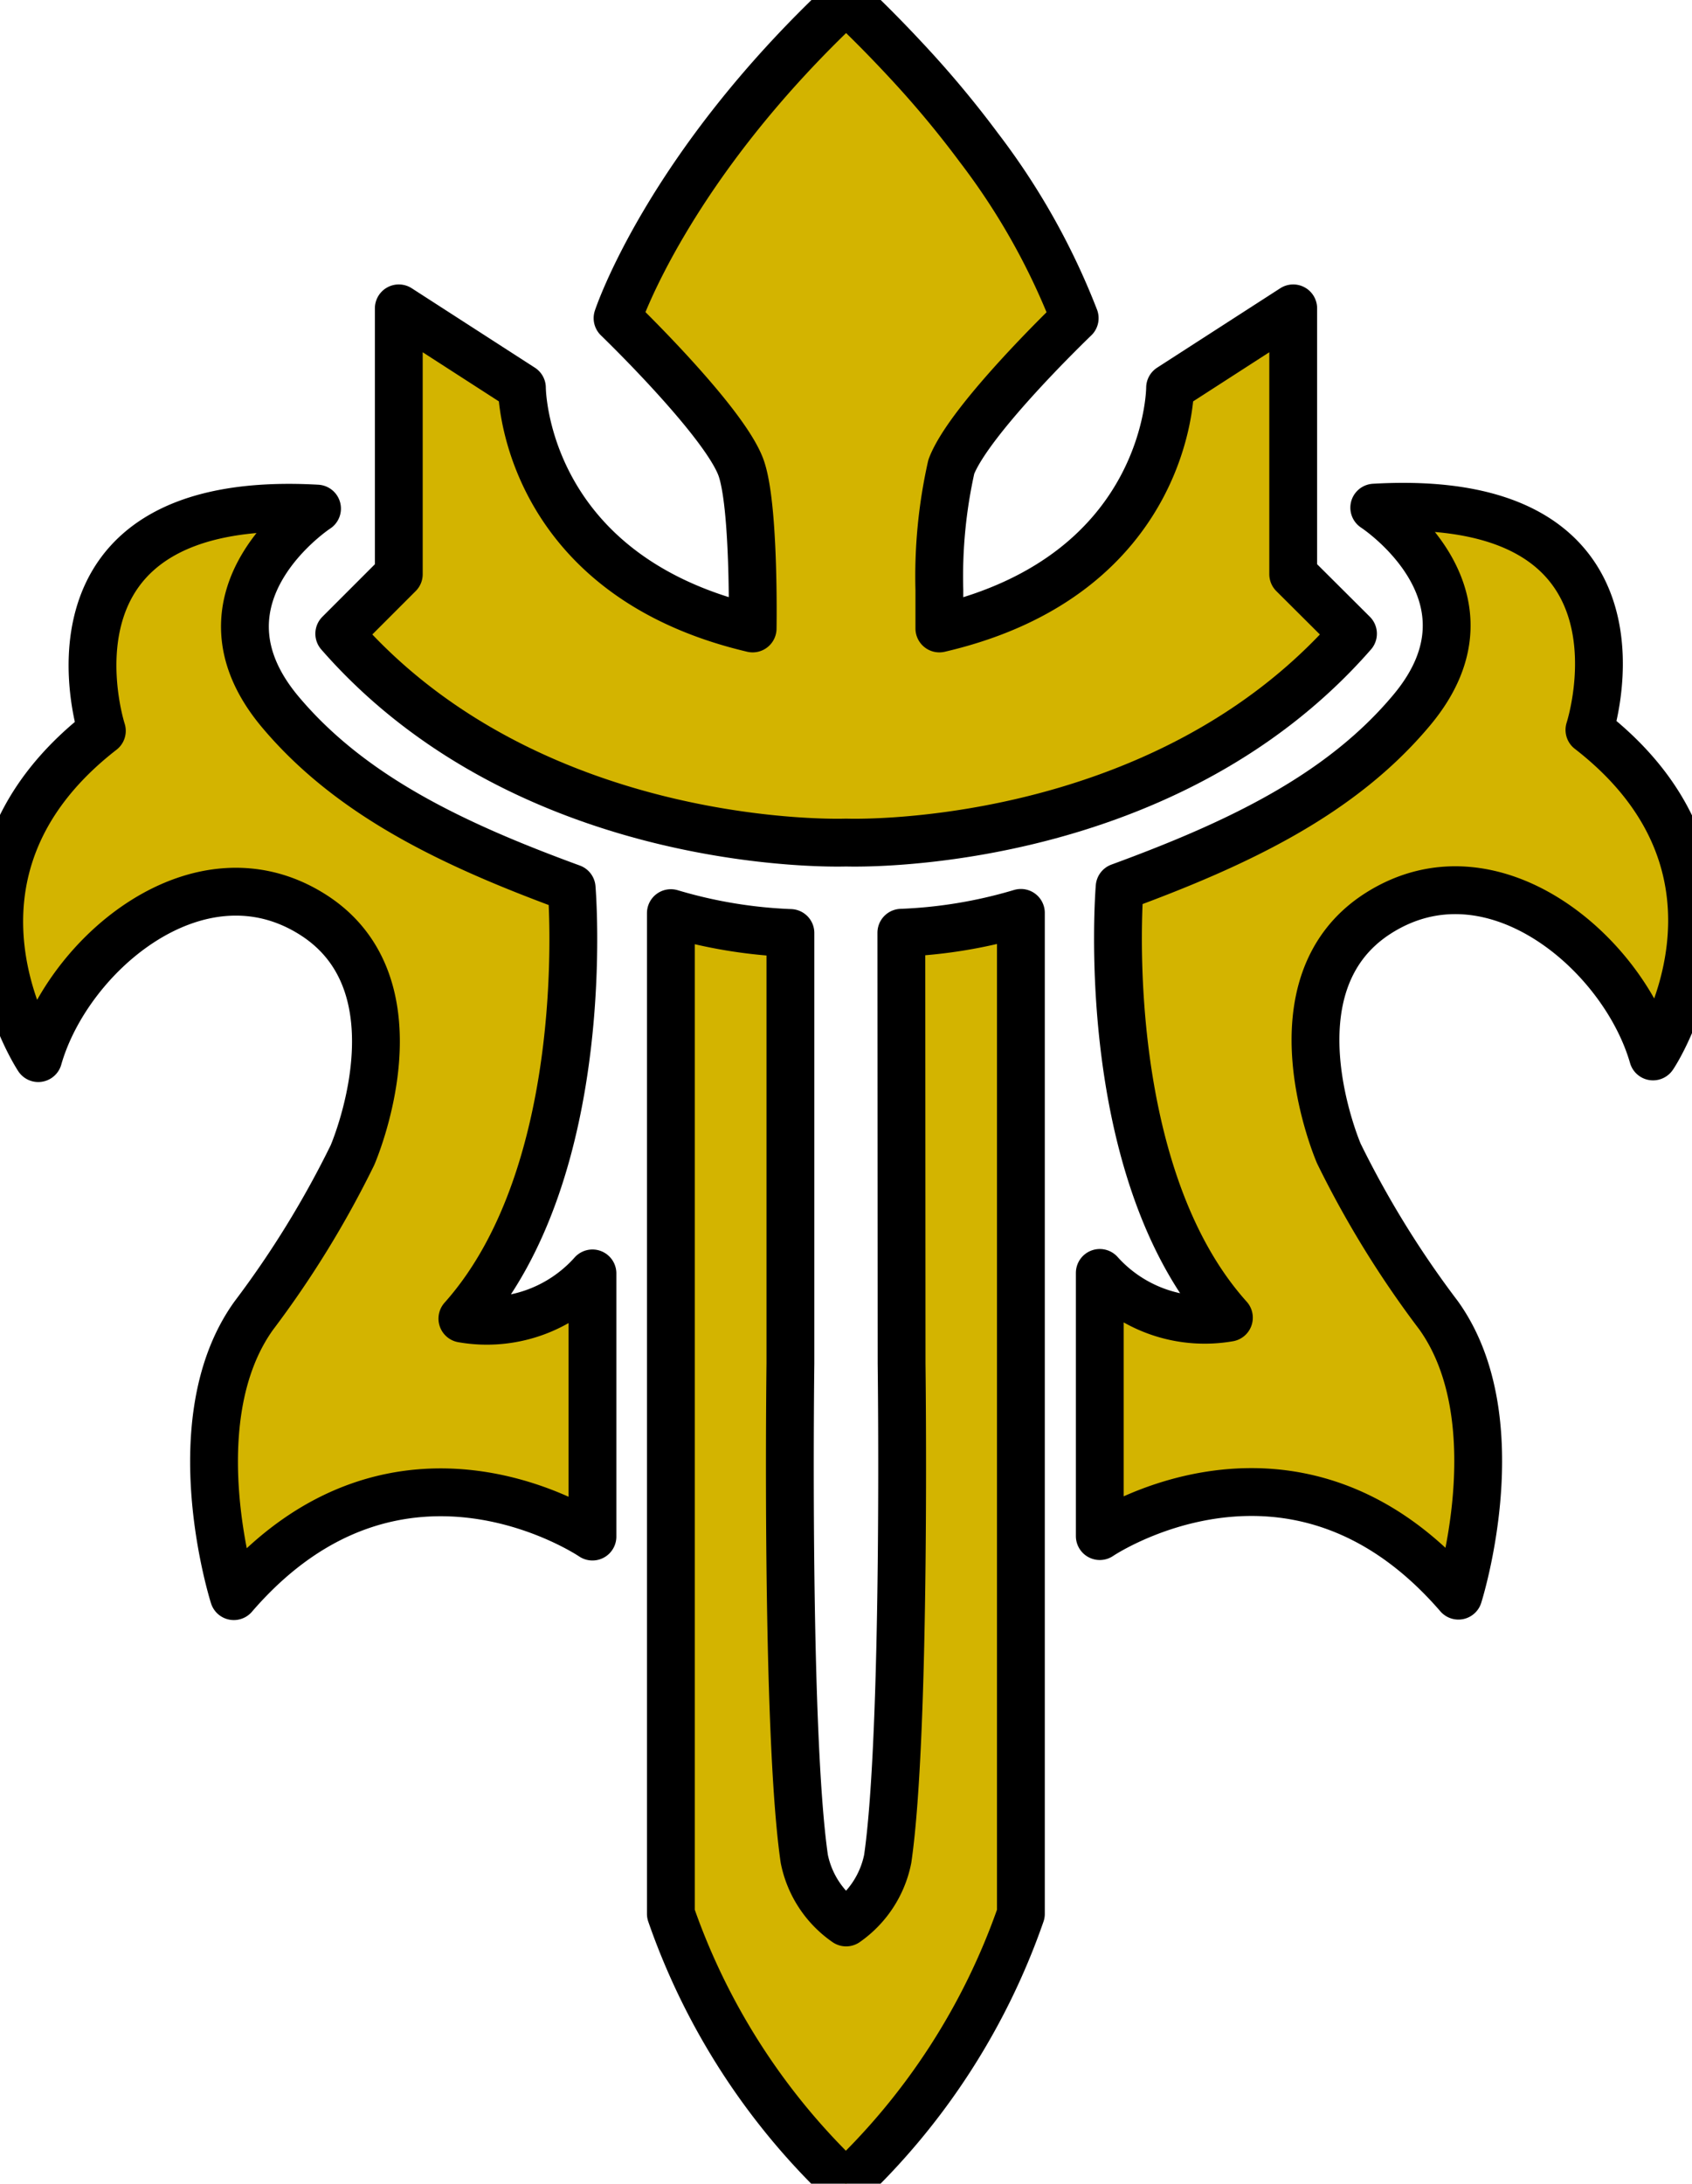
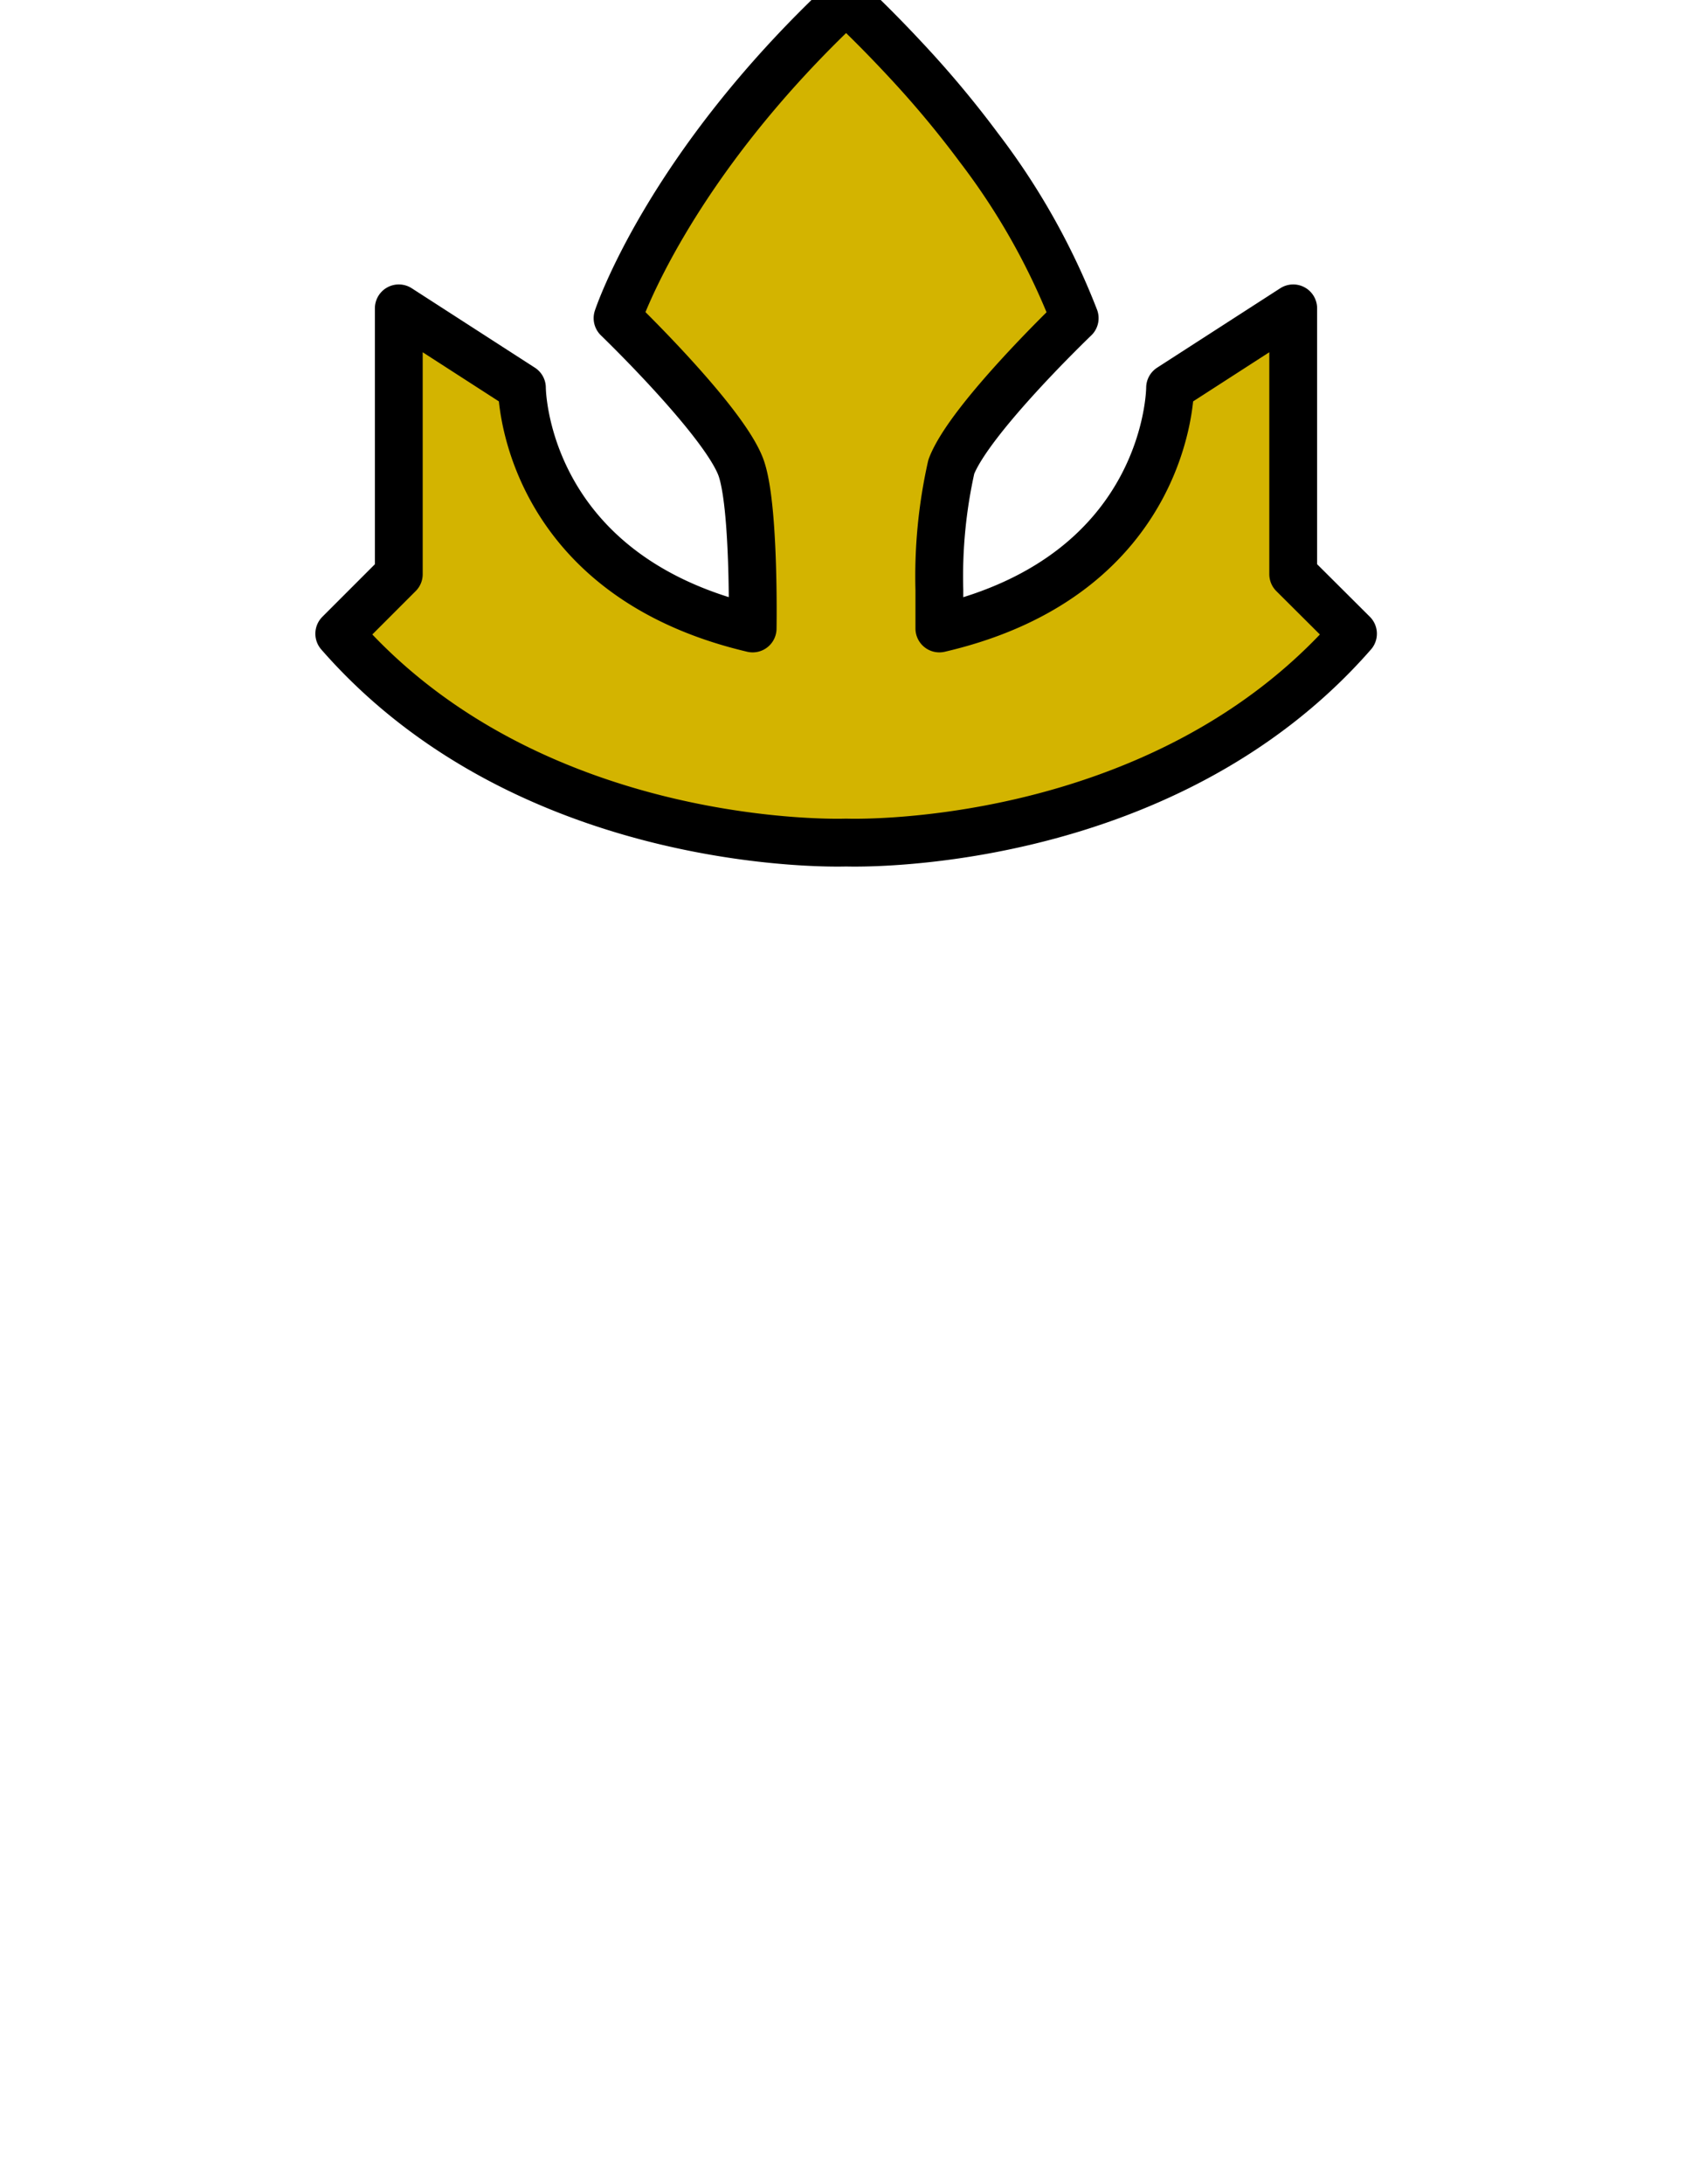
<svg xmlns="http://www.w3.org/2000/svg" viewBox="0 0 70.77 91.28">
-   <path style="fill:#d3b400;stroke-width:2;stroke: #000000;stroke-linejoin: round;paint-order: stroke;" d="M19.34 55.12c5.57-6.24 4.57-18 4.57-18-5-1.83-9.27-3.87-12.22-7.4-4-4.82 1.57-8.46 1.57-8.46-12.25-.69-9 9.29-9 9.29-7.73 6-2.66 13.68-2.66 13.68 1.25-4.37 6.74-9 11.48-6s1.66 10.06 1.66 10.06A41.22 41.22 0 0 1 10.61 55c-3.16 4.41-.83 11.72-.83 11.72 6.9-8 15-2.49 15-2.49v-11a5.92 5.92 0 0 1-5.44 1.89zM66.48 30.51s3.28-10-9-9.29c0 0 5.6 3.64 1.57 8.46-2.95 3.53-7.23 5.57-12.22 7.4 0 0-1 11.8 4.57 18a5.9 5.9 0 0 1-5.4-1.87v11s8.1-5.49 15 2.49c0 0 2.33-7.31-.83-11.72A41.22 41.22 0 0 1 56 48.22s-3.07-7.07 1.67-10.06 10.22 1.66 11.47 6c0 .03 5.07-7.66-2.66-13.65zM37.71 57s.2 15.32-.58 20.7a4.26 4.26 0 0 1-1.74 2.66 4.25 4.25 0 0 1-1.75-2.66c-.78-5.38-.58-20.7-.58-20.7V39a20.15 20.15 0 0 1-5-.83V80a28.26 28.26 0 0 0 7.32 11.3A28.3 28.3 0 0 0 42.7 80V38.16a20.15 20.15 0 0 1-5 .83z" />
  <path style="fill:#d3b400;stroke-width:2;stroke: #000000;stroke-linejoin: round;paint-order: stroke;" d="M54.09 24V12.89l-5.15 3.32s0 7.82-9.65 10.06v-1.61a20.94 20.94 0 0 1 .5-5.15c.76-2 5.16-6.21 5.16-6.21a28.93 28.93 0 0 0-4-7.12 42.42 42.42 0 0 0-3-3.6C37.17 1.74 36.32.87 35.39 0c-7.49 7-9.56 13.3-9.56 13.3s4.39 4.23 5.15 6.21c.59 1.55.5 6.76.5 6.76-9.65-2.27-9.65-10.06-9.65-10.06l-5.15-3.32V24l-2.49 2.49c8.06 9.23 21.2 8.73 21.2 8.73s13.13.5 21.2-8.73z" />
</svg>